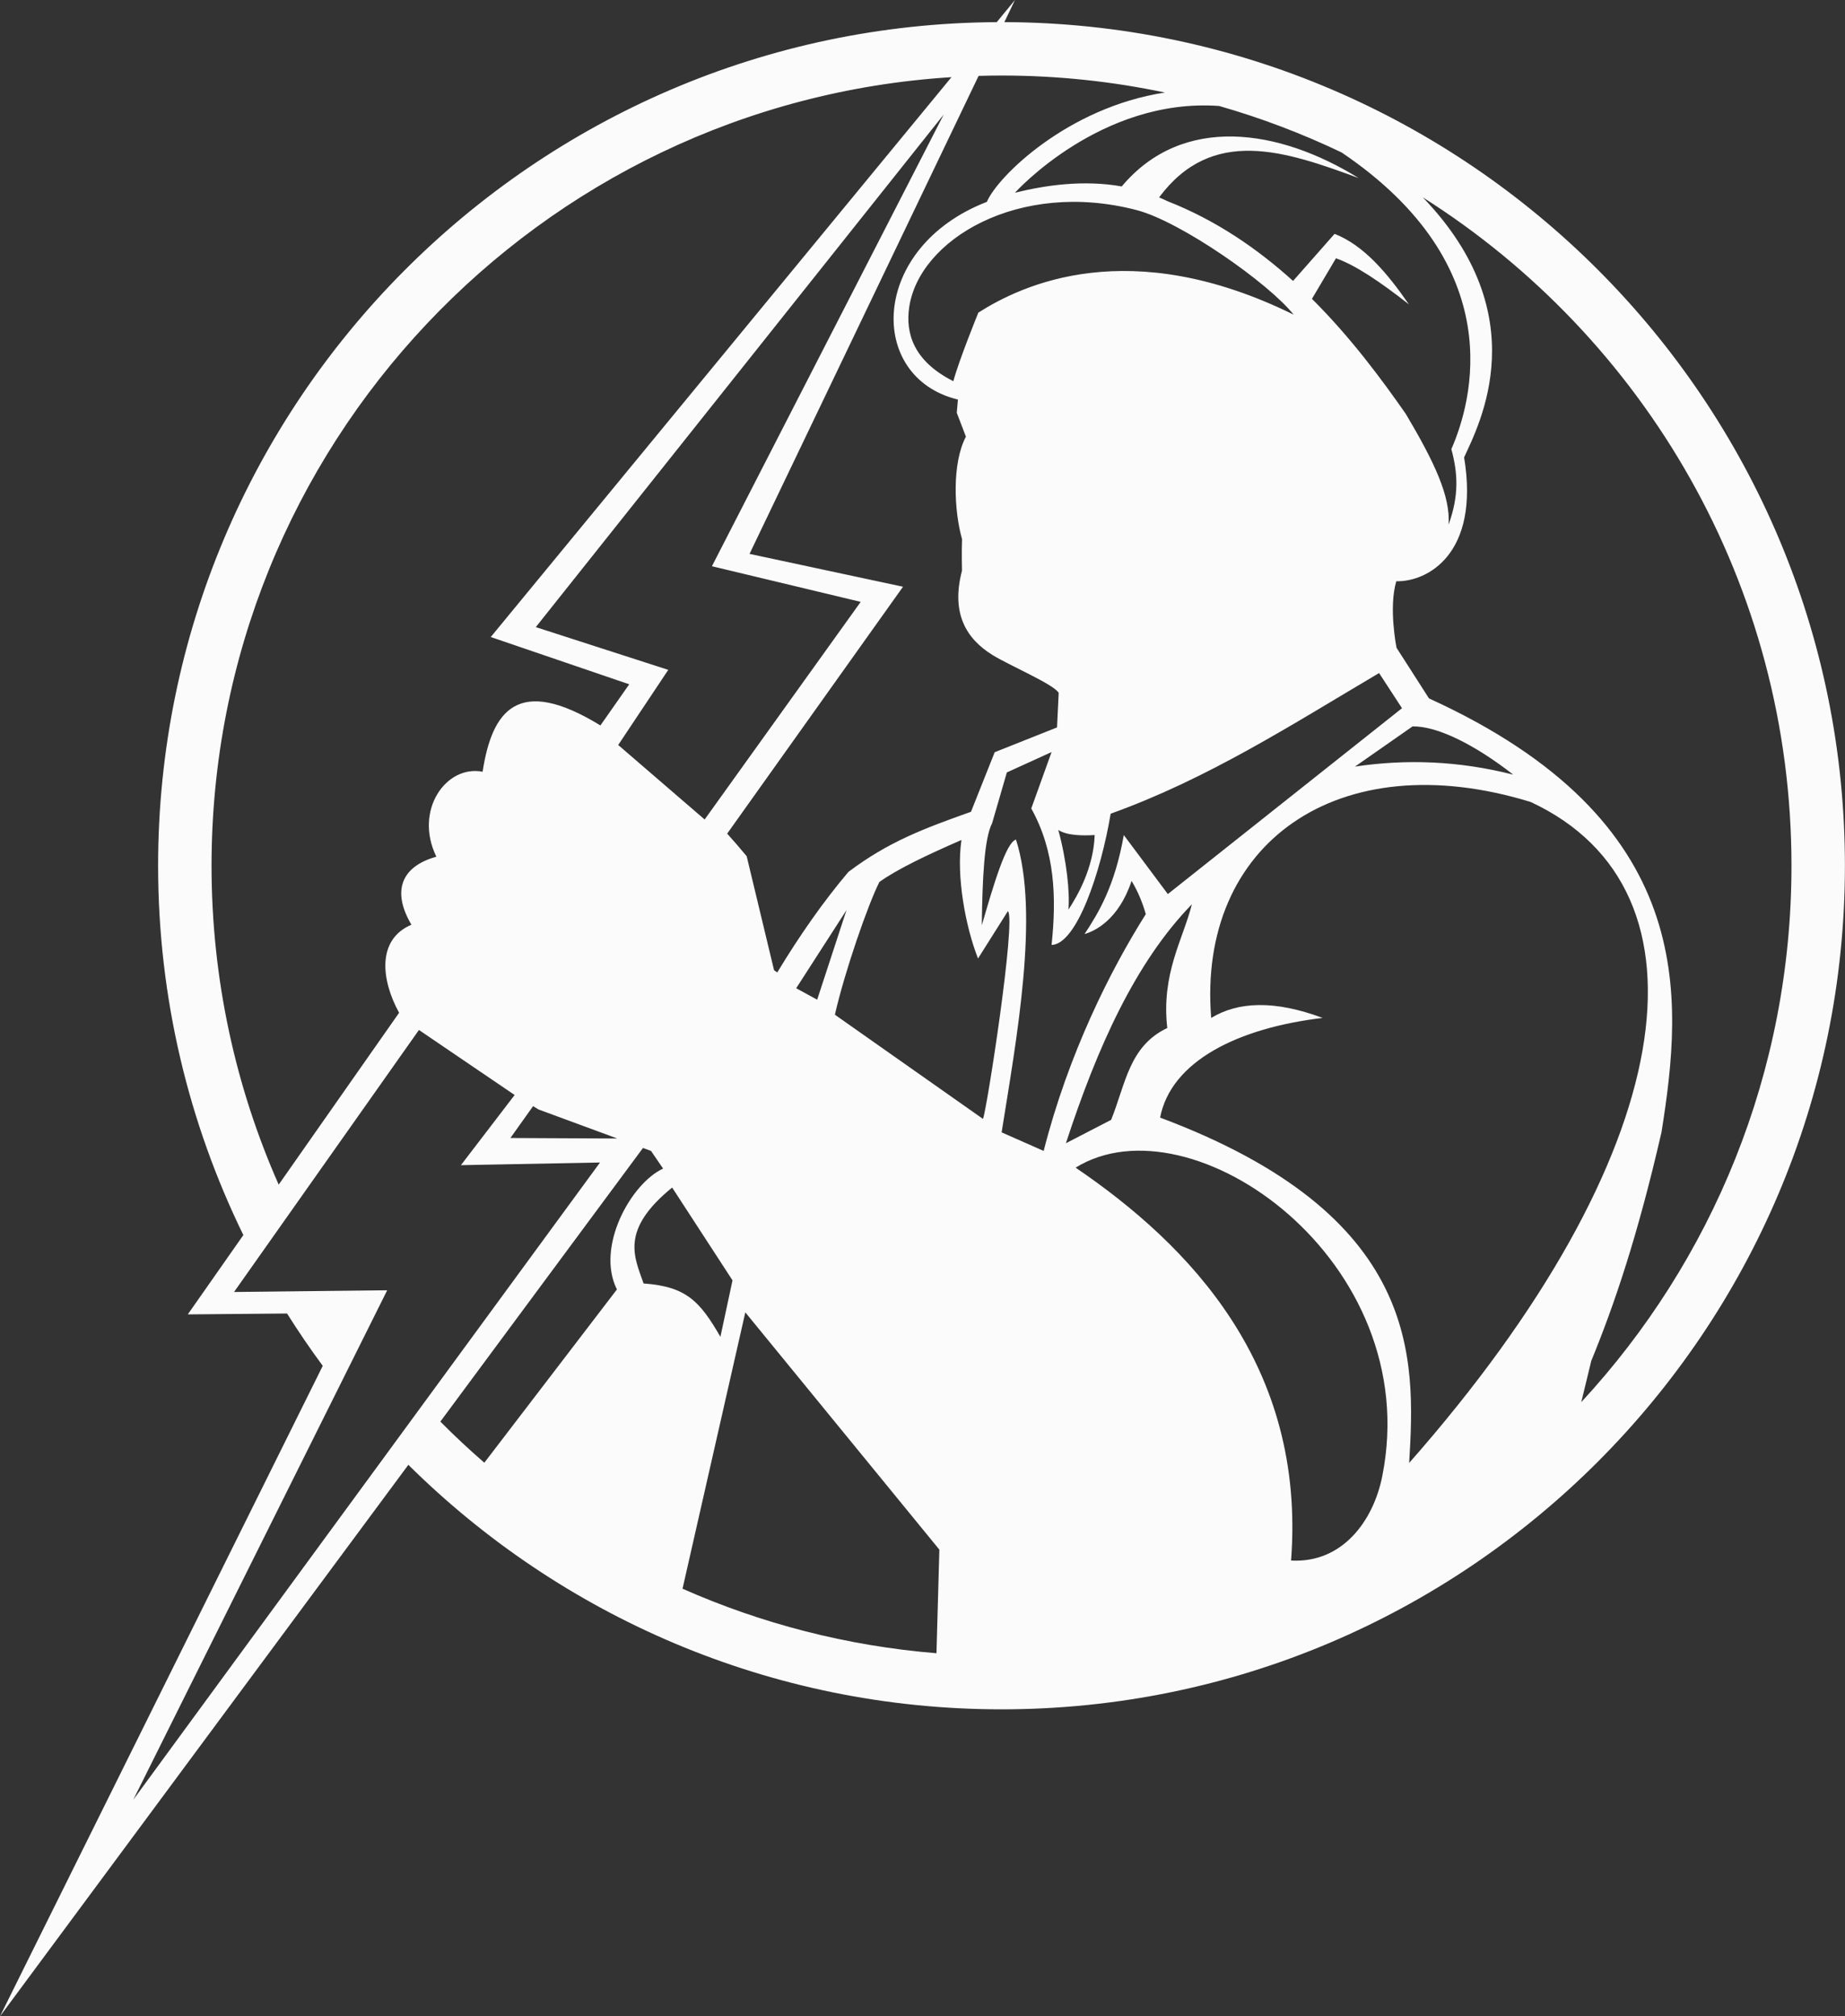
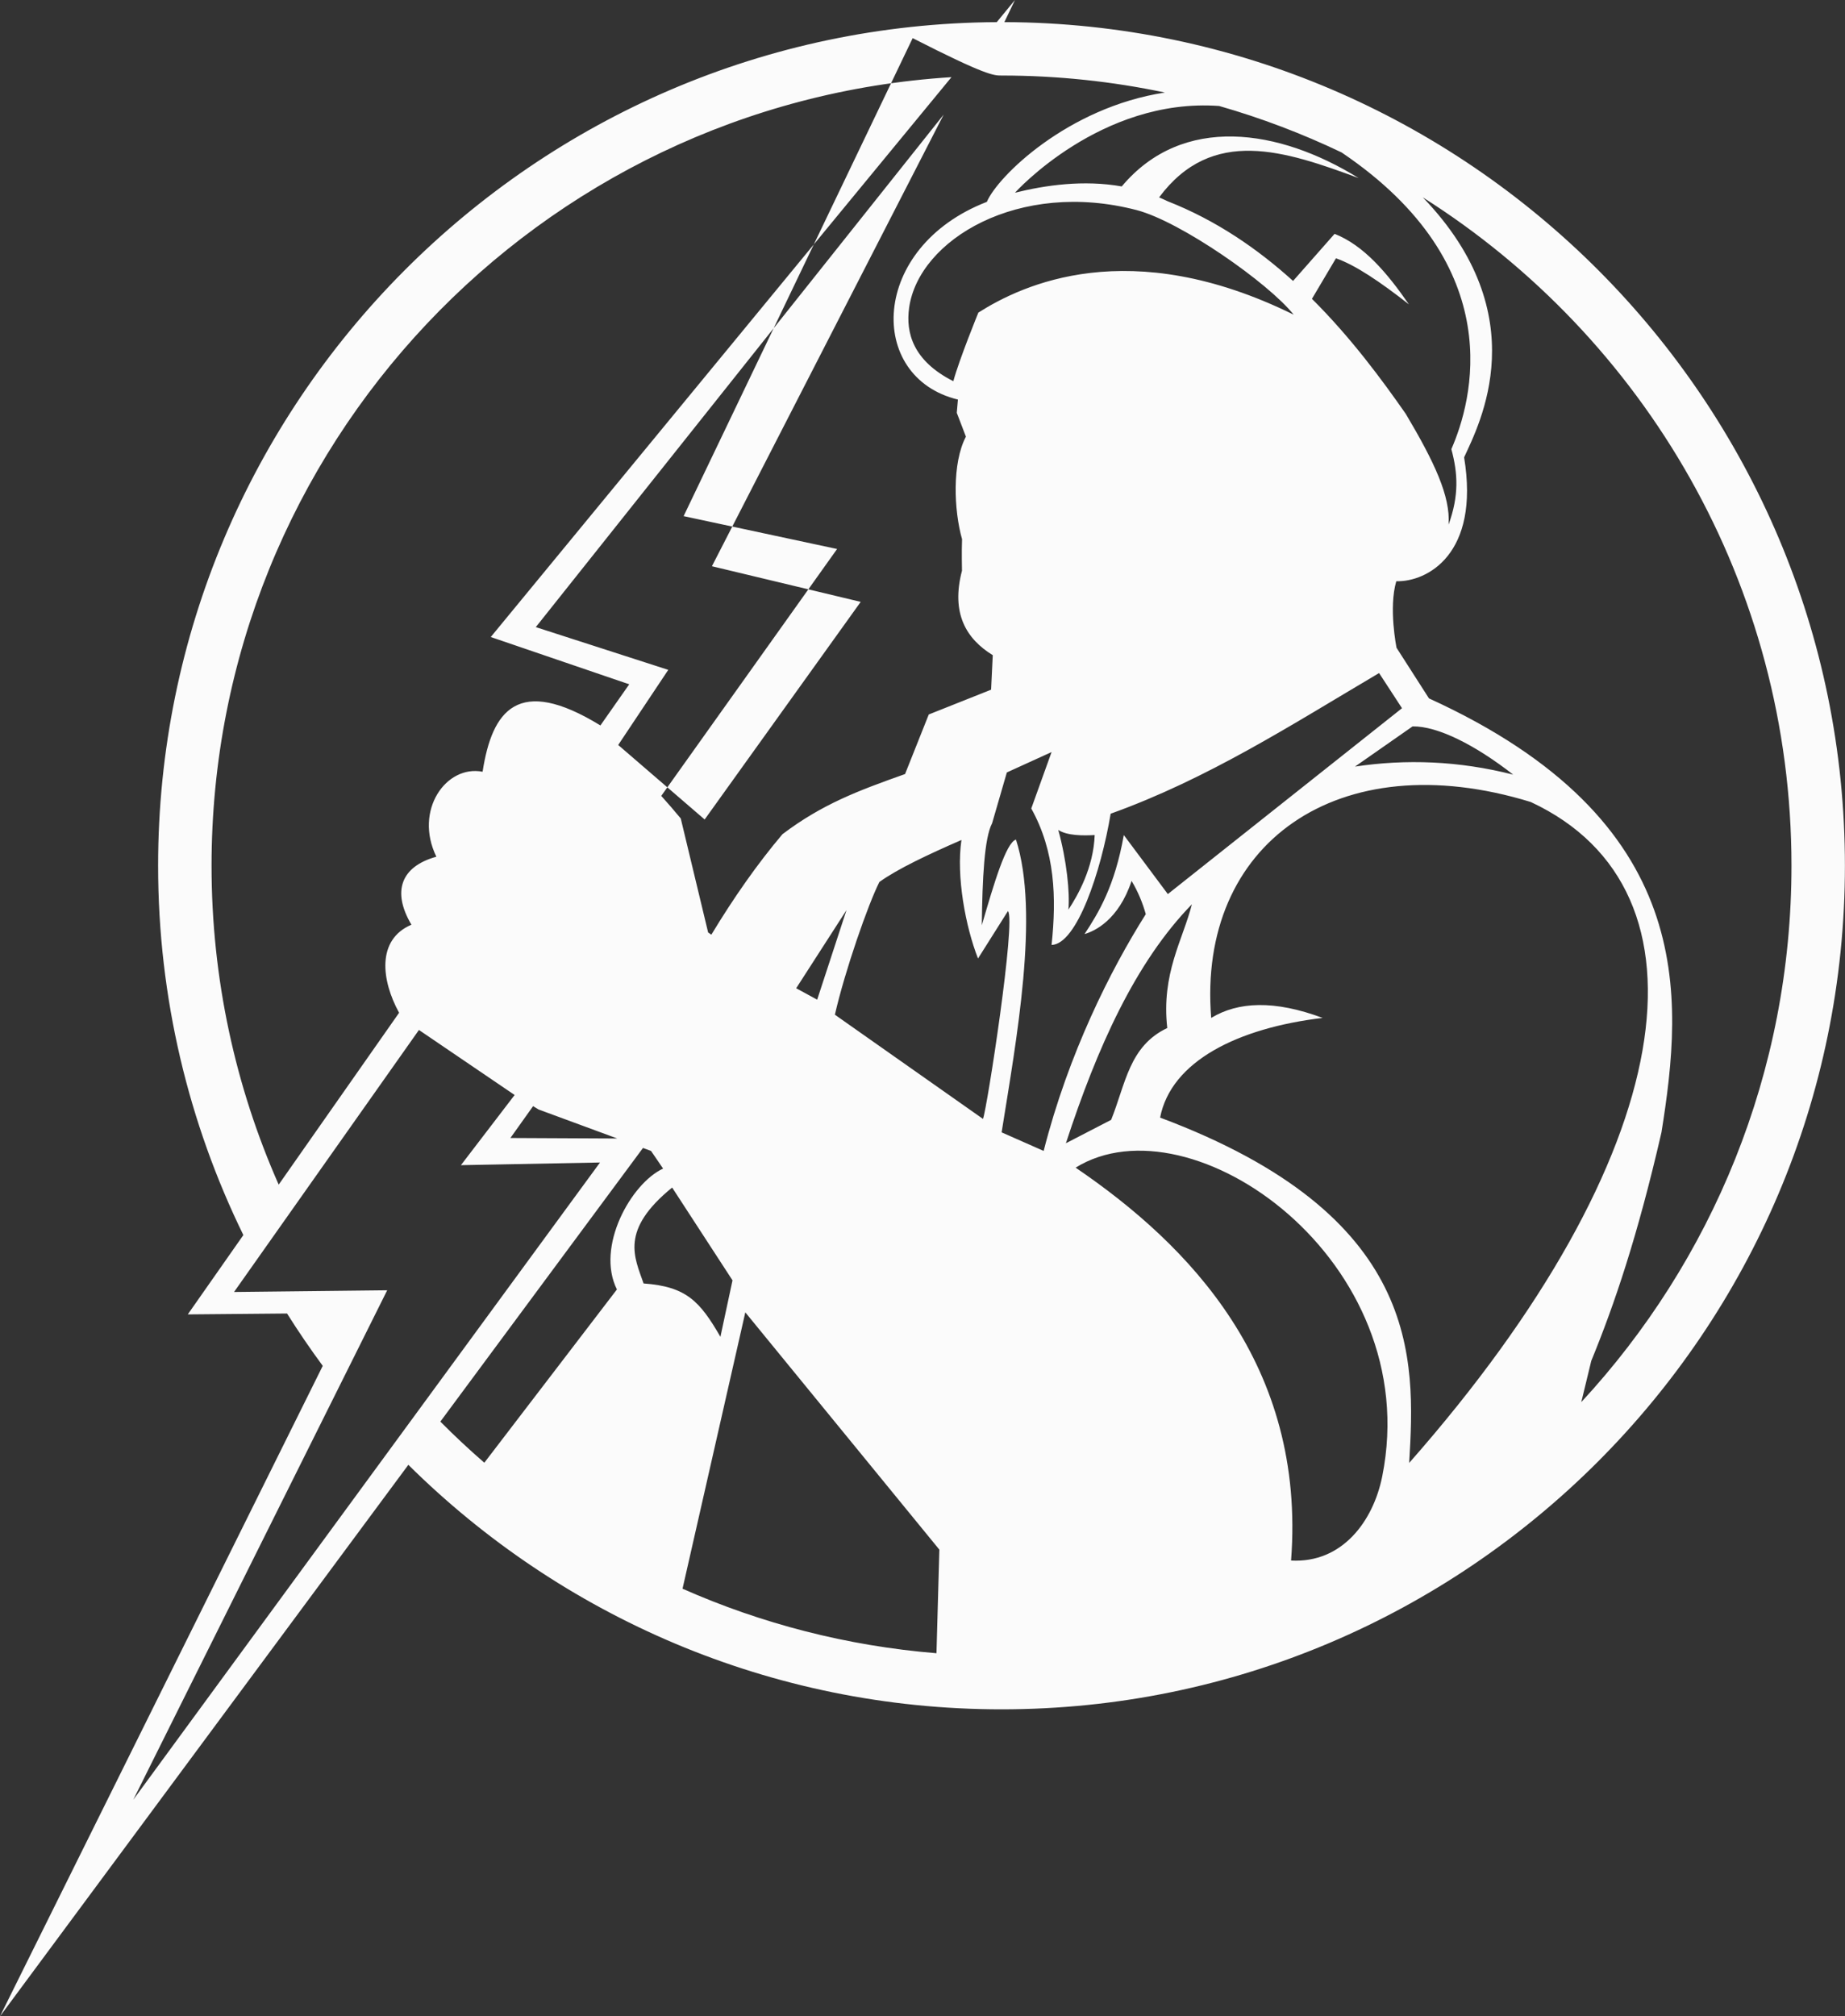
<svg xmlns="http://www.w3.org/2000/svg" fill="#fbfbfb" height="592.9" overflow="visible" preserveAspectRatio="xMidYMid meet" version="1" viewBox="0.0 0.0 542.7 592.9" width="542.7" zoomAndPan="magnify">
  <rect x="0.0" y="0.0" width="542.7" height="592.9" fill="#333333" stroke="none" />
  <g id="change1_1">
-     <path clip-rule="evenodd" d="M295.43,6.505L298.548,0l-5.359,6.512 C157.038,7.271,46.507,118.254,46.507,254.579c0,38.932,9.025,75.793,25.077,108.616l-16.35,23.329l29.202-0.26 c3.311,5.265,6.812,10.398,10.498,15.39L0,592.925l120.114-162.164c44.853,44.422,106.513,71.902,174.477,71.902 c136.795,0,248.085-111.291,248.085-248.084C542.676,118.065,431.839,6.96,295.43,6.505z M358.613,31.165 c12.462,3.569,24.493,8.155,36.004,13.66c49.729,33.57,38.382,73.371,32.294,87.25c1.926,7.136,2.281,13.667-0.819,22.201 c0.59-8.273-4.151-18.391-12.603-32.591c-7.084-10.141-16.127-22.41-27.584-33.805l7.059-11.917 c5.598,1.912,13.058,6.94,21.461,13.542c-6.423-9.293-13.286-17.367-21.86-20.738L380.352,82.62 c-10.415-9.414-22.633-17.856-36.949-23.459c-0.814-0.402-1.637-0.764-2.459-1.114c15.626-20.995,37.094-13.648,58.688-5.683 c-23.367-14.477-51.738-18.925-69.675,2.46c-11.258-1.992-22.461-0.366-31.408,1.851C298.548,56.674,323.732,28.65,358.613,31.165z M343.514,262.92l-12.951-17.353c-2.675,15.1-7.445,22.88-11.547,29.11c2.861-0.801,9.996-4.052,13.835-15.631 c1.854,3.097,3.221,6.368,4.178,9.782c-10.346,16.375-22.736,40.954-30.039,69.624l-12.366-5.461 c4.295-26.983,11.227-64.392,4.219-86.104c-2.934,0.917-6.483,12.951-10.047,25.209c0.161-13.726,0.732-25.649,3.031-30.006 l4.334-14.937l13.156-5.997l-5.971,16.595c6.994,12.572,7.454,26.194,5.971,40.129c7.42-0.19,14.539-21.577,17.38-38.596 c28.648-10.281,53.228-26.159,78.956-41.36l6.741,10.338L343.514,262.92z M415.501,213.611c7.403-0.107,18.438,5.47,29.604,14.188 c-16.065-4.082-31.54-4.621-46.547-2.367L415.501,213.611z M343.348,302.31c-11.239,5.328-12.243,16.422-16.509,27.005l-13.309,6.88 c9.182-28.084,20.402-53.172,37.063-70.277C347.927,276.418,341.547,286.284,343.348,302.31z M287.68,281.864l8.797-13.938 c2.455,2.475-6.163,58.211-7.335,61.112l-43.562-30.641c2.95-12.913,9.74-32.407,13.088-39.034c5.4-3.88,14.337-8.076,24.136-12.35 C281.232,257.747,284.009,272.516,287.68,281.864z M240.369,293.975l-6.173-3.36l14.799-22.981L240.369,293.975z M287.78,91.926 c0,0-5.653,13.848-7.361,20.173c-11.905-6.011-14.031-14.297-13-21.614c2.819-19.991,32.274-37.756,66.962-28.693 c12.889,3.368,38.758,21.439,46.143,30.741C332.187,68.731,300.627,83.77,287.78,91.926z M321.997,245.567 c-0.339,9.585-4.96,17.753-7.736,21.938c0.478-4.89-0.494-14.503-2.976-23.439C313.937,245.78,318.615,245.754,321.997,245.567z M294.591,22.212c16.478,0,32.554,1.73,48.064,4.999c-28.565,4.373-49.221,24.681-52.374,32.15 c-34.525,13.369-35.428,51.651-8.51,58.14l-0.338,3.893l2.69,7.015c-4.118,7.778-3.532,21.722-1.137,30.152 c-0.146,3.485-0.021,9.259-0.021,9.259c-3.304,12.629,1.308,20.084,9.055,24.846c5.009,3.078,18.063,8.625,19.392,11.099 l-0.491,10.148l-18.333,7.292l-6.975,17.519c-13.78,4.889-24.319,8.82-36.056,17.683c-7.335,8.662-14.353,18.675-20.922,29.557 l-0.949-0.657l-8.051-33.518c-1.975-2.385-3.882-4.587-5.738-6.643l51.723-72.604l-45.144-9.661l67.376-140.564 C290.091,22.252,292.336,22.212,294.591,22.212z M207.27,240.989l-25.428-21.913l14.727-22.09l-38.964-12.57L277.583,33.693 l-68.176,132.819l43.764,10.481L207.27,240.989z M62.225,254.579c0-123.301,96.25-224.283,217.646-231.888L144.356,187.329 l40.73,13.905l-8.48,12.1c-0.006-0.004-0.011-0.008-0.016-0.012c-24.26-14.877-31.855-4.366-34.635,13.625 c-10.692-2.093-20.271,11.298-13.6,24.986c-10.458,2.899-13.115,10.229-7.336,19.996c-10.312,4.402-8.853,16.368-3.626,25.898 l-35.418,50.54C69.287,319.675,62.225,287.947,62.225,254.579z M181.584,334.801l-31.449-0.152l6.671-9.364l1.613,0.983 L181.584,334.801z M39.202,529.254l74.691-149.821l-45.052,0.504l54.39-77.054l28.145,19.122l-15.797,20.637l40.912-0.783 L39.202,529.254z M142.462,430.143c-4.461-3.871-8.779-7.9-12.933-12.094l59.603-80.468l2.366,0.871l3.551,5.193 c-9.473,4.383-19.841,23.032-13.585,35.545L142.462,430.143z M189.304,377.428c-2.66-7.734-7.058-15.625,8.405-28.207l17.756,27.289 l-3.558,16.604C205.856,382.658,201.887,378.328,189.304,377.428z M275.46,486.167c-26.388-2.153-51.534-8.726-74.696-18.973 l18.468-81.269l57.077,69.777L275.46,486.167z M406.583,434.135c-2.641,13.201-11.783,25.598-26.819,24.774 c4.394-57.461-29.928-92.786-63.375-115.538C350.356,322.334,419.264,370.742,406.583,434.135z M341.239,328.653 c3.223-16.613,22.914-26.356,47.814-29.312c-14.202-5.285-24.836-4.807-32.787,0c-4.126-51.231,37.279-80.919,93.991-63.5 c55.81,25.998,43.771,104.125-35.758,194.366C416.376,399.2,417.988,357.372,341.239,328.653z M465.128,412.325l2.942-12.143 c6.761-16.477,13.593-36.497,20.645-67.191c6.412-40.155,10.702-91.562-68.386-127.615l-9.539-14.882c0,0-2.388-11.712-0.077-19.568 c9.03,0.229,24.646-7.921,19.952-36.432c4.474-9.776,21.342-41.663-12.149-76.455c65.141,41.185,108.442,113.84,108.442,196.539 C526.958,315.451,503.488,370.878,465.128,412.325z" fill="inherit" fill-rule="evenodd" />
+     <path clip-rule="evenodd" d="M295.43,6.505L298.548,0l-5.359,6.512 C157.038,7.271,46.507,118.254,46.507,254.579c0,38.932,9.025,75.793,25.077,108.616l-16.35,23.329l29.202-0.26 c3.311,5.265,6.812,10.398,10.498,15.39L0,592.925l120.114-162.164c44.853,44.422,106.513,71.902,174.477,71.902 c136.795,0,248.085-111.291,248.085-248.084C542.676,118.065,431.839,6.96,295.43,6.505z M358.613,31.165 c12.462,3.569,24.493,8.155,36.004,13.66c49.729,33.57,38.382,73.371,32.294,87.25c1.926,7.136,2.281,13.667-0.819,22.201 c0.59-8.273-4.151-18.391-12.603-32.591c-7.084-10.141-16.127-22.41-27.584-33.805l7.059-11.917 c5.598,1.912,13.058,6.94,21.461,13.542c-6.423-9.293-13.286-17.367-21.86-20.738L380.352,82.62 c-10.415-9.414-22.633-17.856-36.949-23.459c-0.814-0.402-1.637-0.764-2.459-1.114c15.626-20.995,37.094-13.648,58.688-5.683 c-23.367-14.477-51.738-18.925-69.675,2.46c-11.258-1.992-22.461-0.366-31.408,1.851C298.548,56.674,323.732,28.65,358.613,31.165z M343.514,262.92l-12.951-17.353c-2.675,15.1-7.445,22.88-11.547,29.11c2.861-0.801,9.996-4.052,13.835-15.631 c1.854,3.097,3.221,6.368,4.178,9.782c-10.346,16.375-22.736,40.954-30.039,69.624l-12.366-5.461 c4.295-26.983,11.227-64.392,4.219-86.104c-2.934,0.917-6.483,12.951-10.047,25.209c0.161-13.726,0.732-25.649,3.031-30.006 l4.334-14.937l13.156-5.997l-5.971,16.595c6.994,12.572,7.454,26.194,5.971,40.129c7.42-0.19,14.539-21.577,17.38-38.596 c28.648-10.281,53.228-26.159,78.956-41.36l6.741,10.338L343.514,262.92z M415.501,213.611c7.403-0.107,18.438,5.47,29.604,14.188 c-16.065-4.082-31.54-4.621-46.547-2.367L415.501,213.611z M343.348,302.31c-11.239,5.328-12.243,16.422-16.509,27.005l-13.309,6.88 c9.182-28.084,20.402-53.172,37.063-70.277C347.927,276.418,341.547,286.284,343.348,302.31z M287.68,281.864l8.797-13.938 c2.455,2.475-6.163,58.211-7.335,61.112l-43.562-30.641c2.95-12.913,9.74-32.407,13.088-39.034c5.4-3.88,14.337-8.076,24.136-12.35 C281.232,257.747,284.009,272.516,287.68,281.864z M240.369,293.975l-6.173-3.36l14.799-22.981L240.369,293.975z M287.78,91.926 c0,0-5.653,13.848-7.361,20.173c-11.905-6.011-14.031-14.297-13-21.614c2.819-19.991,32.274-37.756,66.962-28.693 c12.889,3.368,38.758,21.439,46.143,30.741C332.187,68.731,300.627,83.77,287.78,91.926z M321.997,245.567 c-0.339,9.585-4.96,17.753-7.736,21.938c0.478-4.89-0.494-14.503-2.976-23.439C313.937,245.78,318.615,245.754,321.997,245.567z M294.591,22.212c16.478,0,32.554,1.73,48.064,4.999c-28.565,4.373-49.221,24.681-52.374,32.15 c-34.525,13.369-35.428,51.651-8.51,58.14l-0.338,3.893l2.69,7.015c-4.118,7.778-3.532,21.722-1.137,30.152 c-0.146,3.485-0.021,9.259-0.021,9.259c-3.304,12.629,1.308,20.084,9.055,24.846l-0.491,10.148l-18.333,7.292l-6.975,17.519c-13.78,4.889-24.319,8.82-36.056,17.683c-7.335,8.662-14.353,18.675-20.922,29.557 l-0.949-0.657l-8.051-33.518c-1.975-2.385-3.882-4.587-5.738-6.643l51.723-72.604l-45.144-9.661l67.376-140.564 C290.091,22.252,292.336,22.212,294.591,22.212z M207.27,240.989l-25.428-21.913l14.727-22.09l-38.964-12.57L277.583,33.693 l-68.176,132.819l43.764,10.481L207.27,240.989z M62.225,254.579c0-123.301,96.25-224.283,217.646-231.888L144.356,187.329 l40.73,13.905l-8.48,12.1c-0.006-0.004-0.011-0.008-0.016-0.012c-24.26-14.877-31.855-4.366-34.635,13.625 c-10.692-2.093-20.271,11.298-13.6,24.986c-10.458,2.899-13.115,10.229-7.336,19.996c-10.312,4.402-8.853,16.368-3.626,25.898 l-35.418,50.54C69.287,319.675,62.225,287.947,62.225,254.579z M181.584,334.801l-31.449-0.152l6.671-9.364l1.613,0.983 L181.584,334.801z M39.202,529.254l74.691-149.821l-45.052,0.504l54.39-77.054l28.145,19.122l-15.797,20.637l40.912-0.783 L39.202,529.254z M142.462,430.143c-4.461-3.871-8.779-7.9-12.933-12.094l59.603-80.468l2.366,0.871l3.551,5.193 c-9.473,4.383-19.841,23.032-13.585,35.545L142.462,430.143z M189.304,377.428c-2.66-7.734-7.058-15.625,8.405-28.207l17.756,27.289 l-3.558,16.604C205.856,382.658,201.887,378.328,189.304,377.428z M275.46,486.167c-26.388-2.153-51.534-8.726-74.696-18.973 l18.468-81.269l57.077,69.777L275.46,486.167z M406.583,434.135c-2.641,13.201-11.783,25.598-26.819,24.774 c4.394-57.461-29.928-92.786-63.375-115.538C350.356,322.334,419.264,370.742,406.583,434.135z M341.239,328.653 c3.223-16.613,22.914-26.356,47.814-29.312c-14.202-5.285-24.836-4.807-32.787,0c-4.126-51.231,37.279-80.919,93.991-63.5 c55.81,25.998,43.771,104.125-35.758,194.366C416.376,399.2,417.988,357.372,341.239,328.653z M465.128,412.325l2.942-12.143 c6.761-16.477,13.593-36.497,20.645-67.191c6.412-40.155,10.702-91.562-68.386-127.615l-9.539-14.882c0,0-2.388-11.712-0.077-19.568 c9.03,0.229,24.646-7.921,19.952-36.432c4.474-9.776,21.342-41.663-12.149-76.455c65.141,41.185,108.442,113.84,108.442,196.539 C526.958,315.451,503.488,370.878,465.128,412.325z" fill="inherit" fill-rule="evenodd" />
  </g>
</svg>